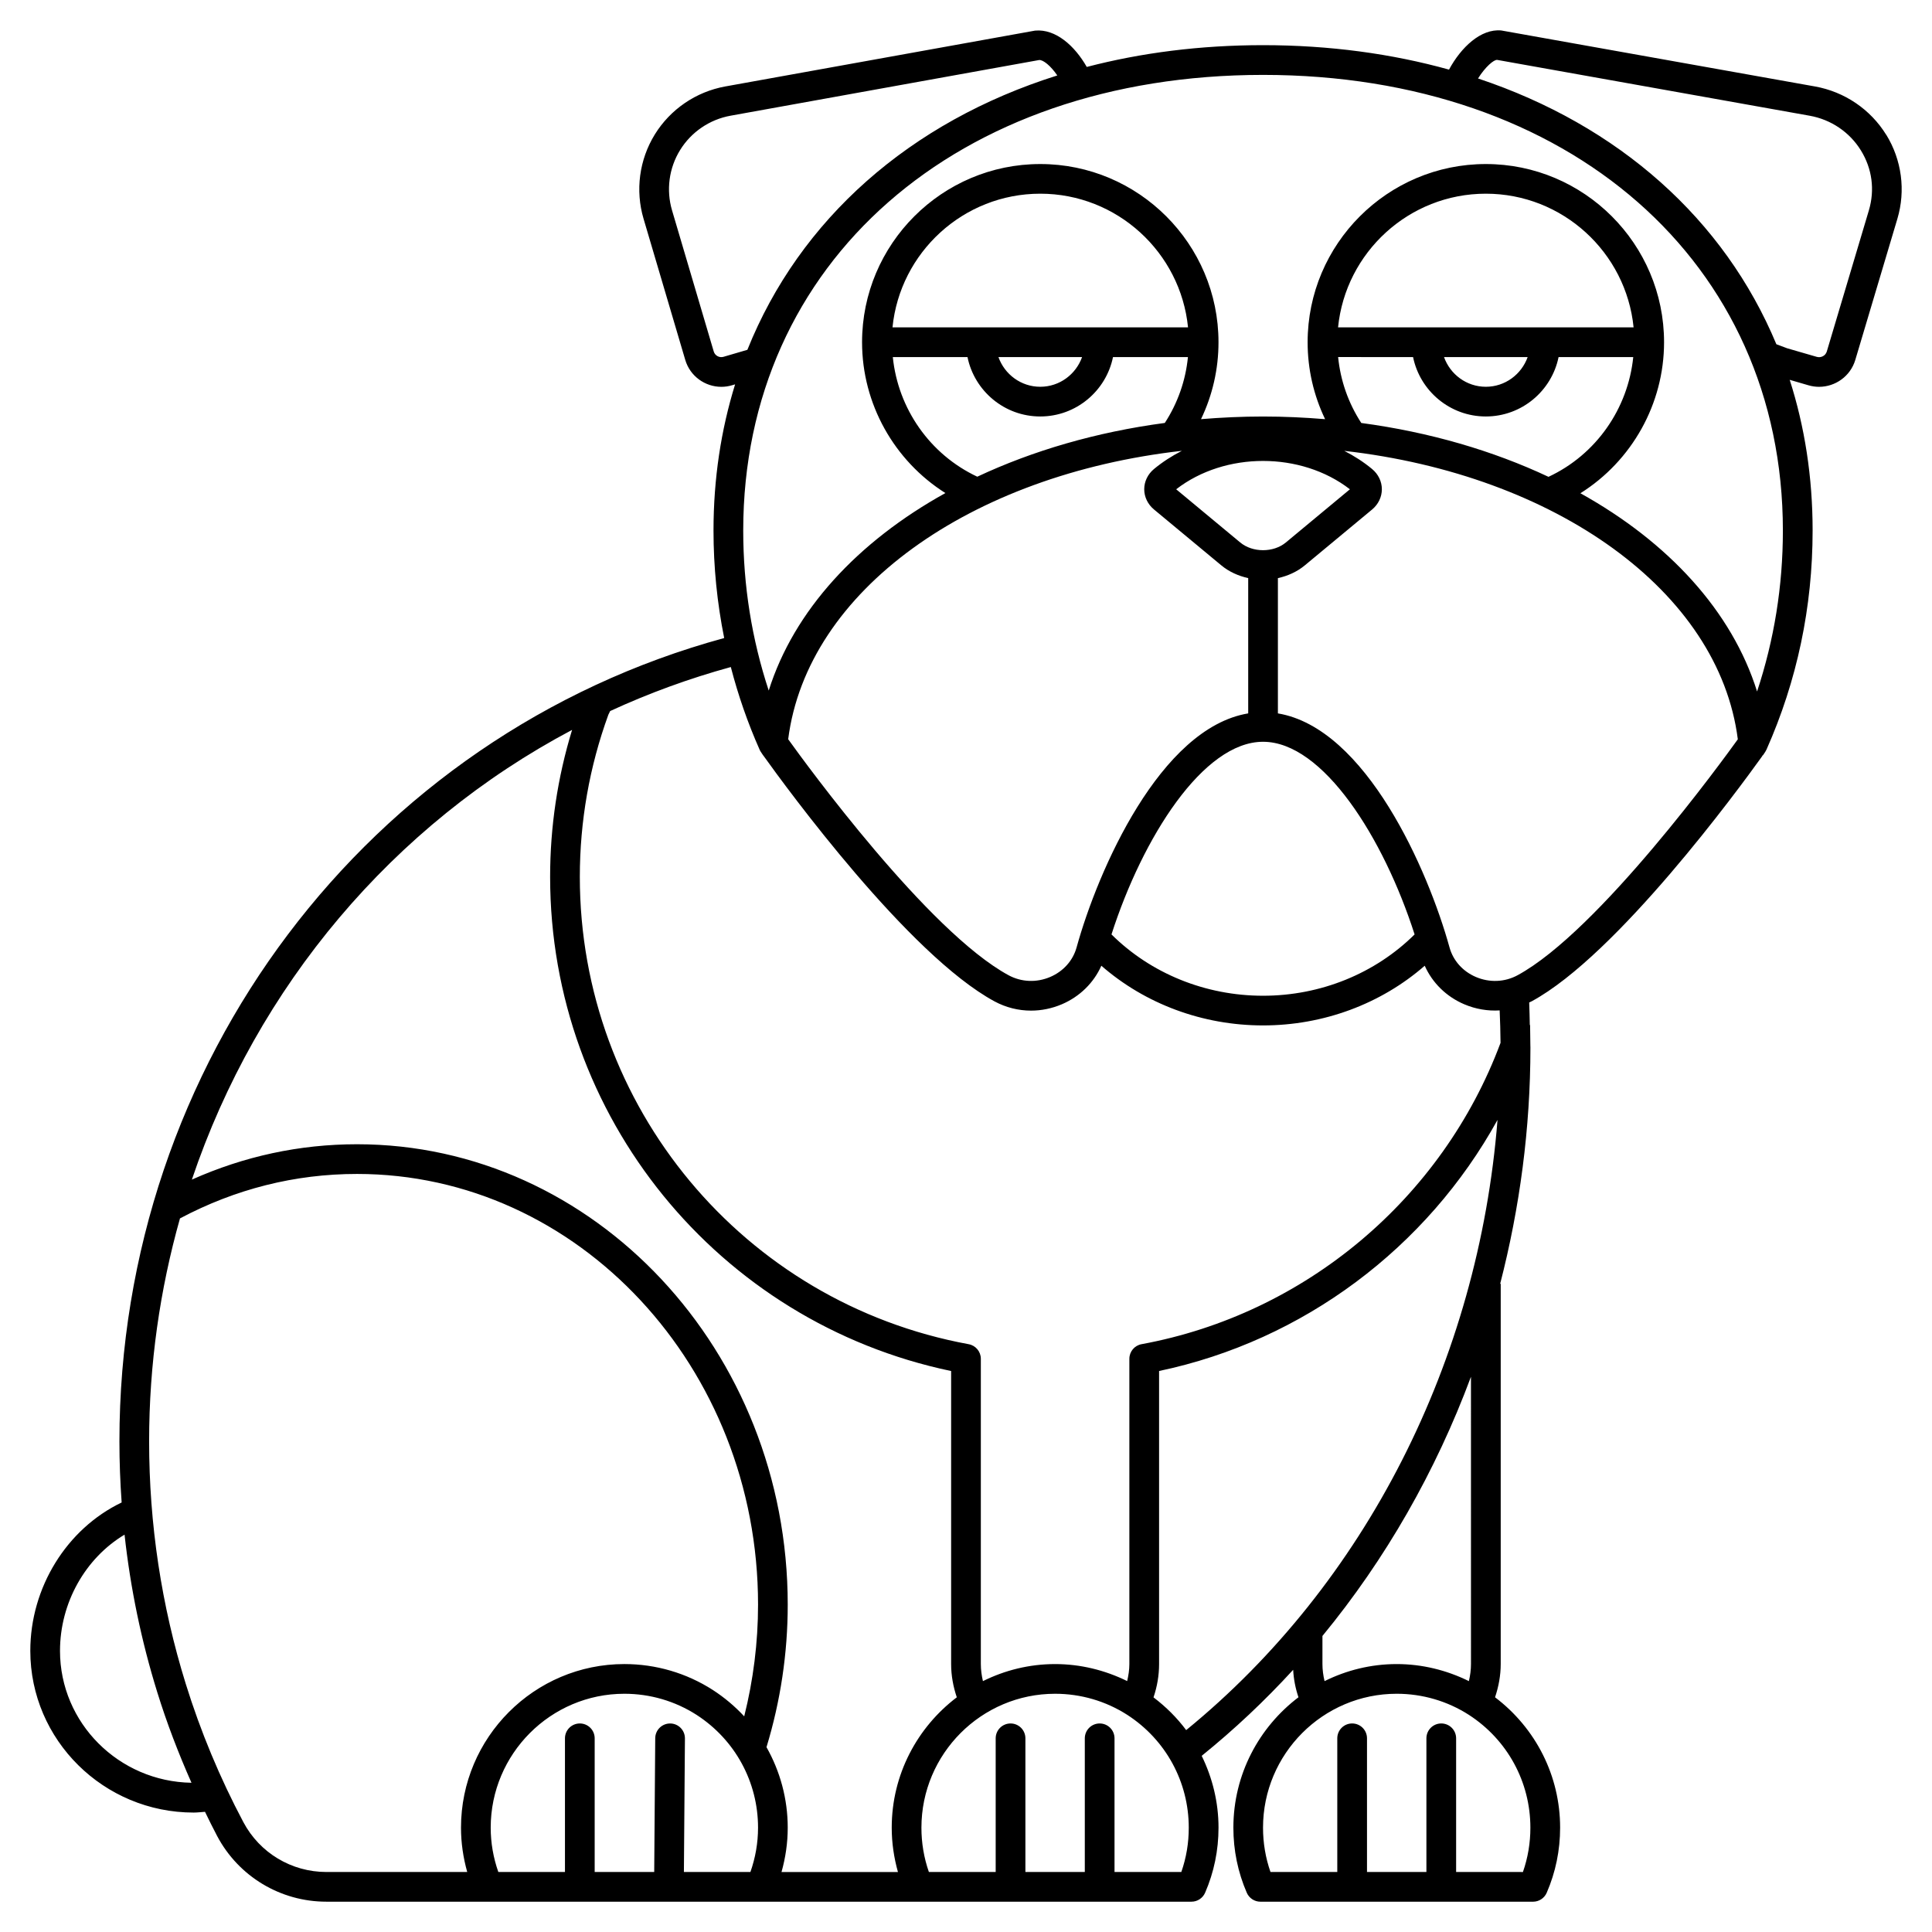
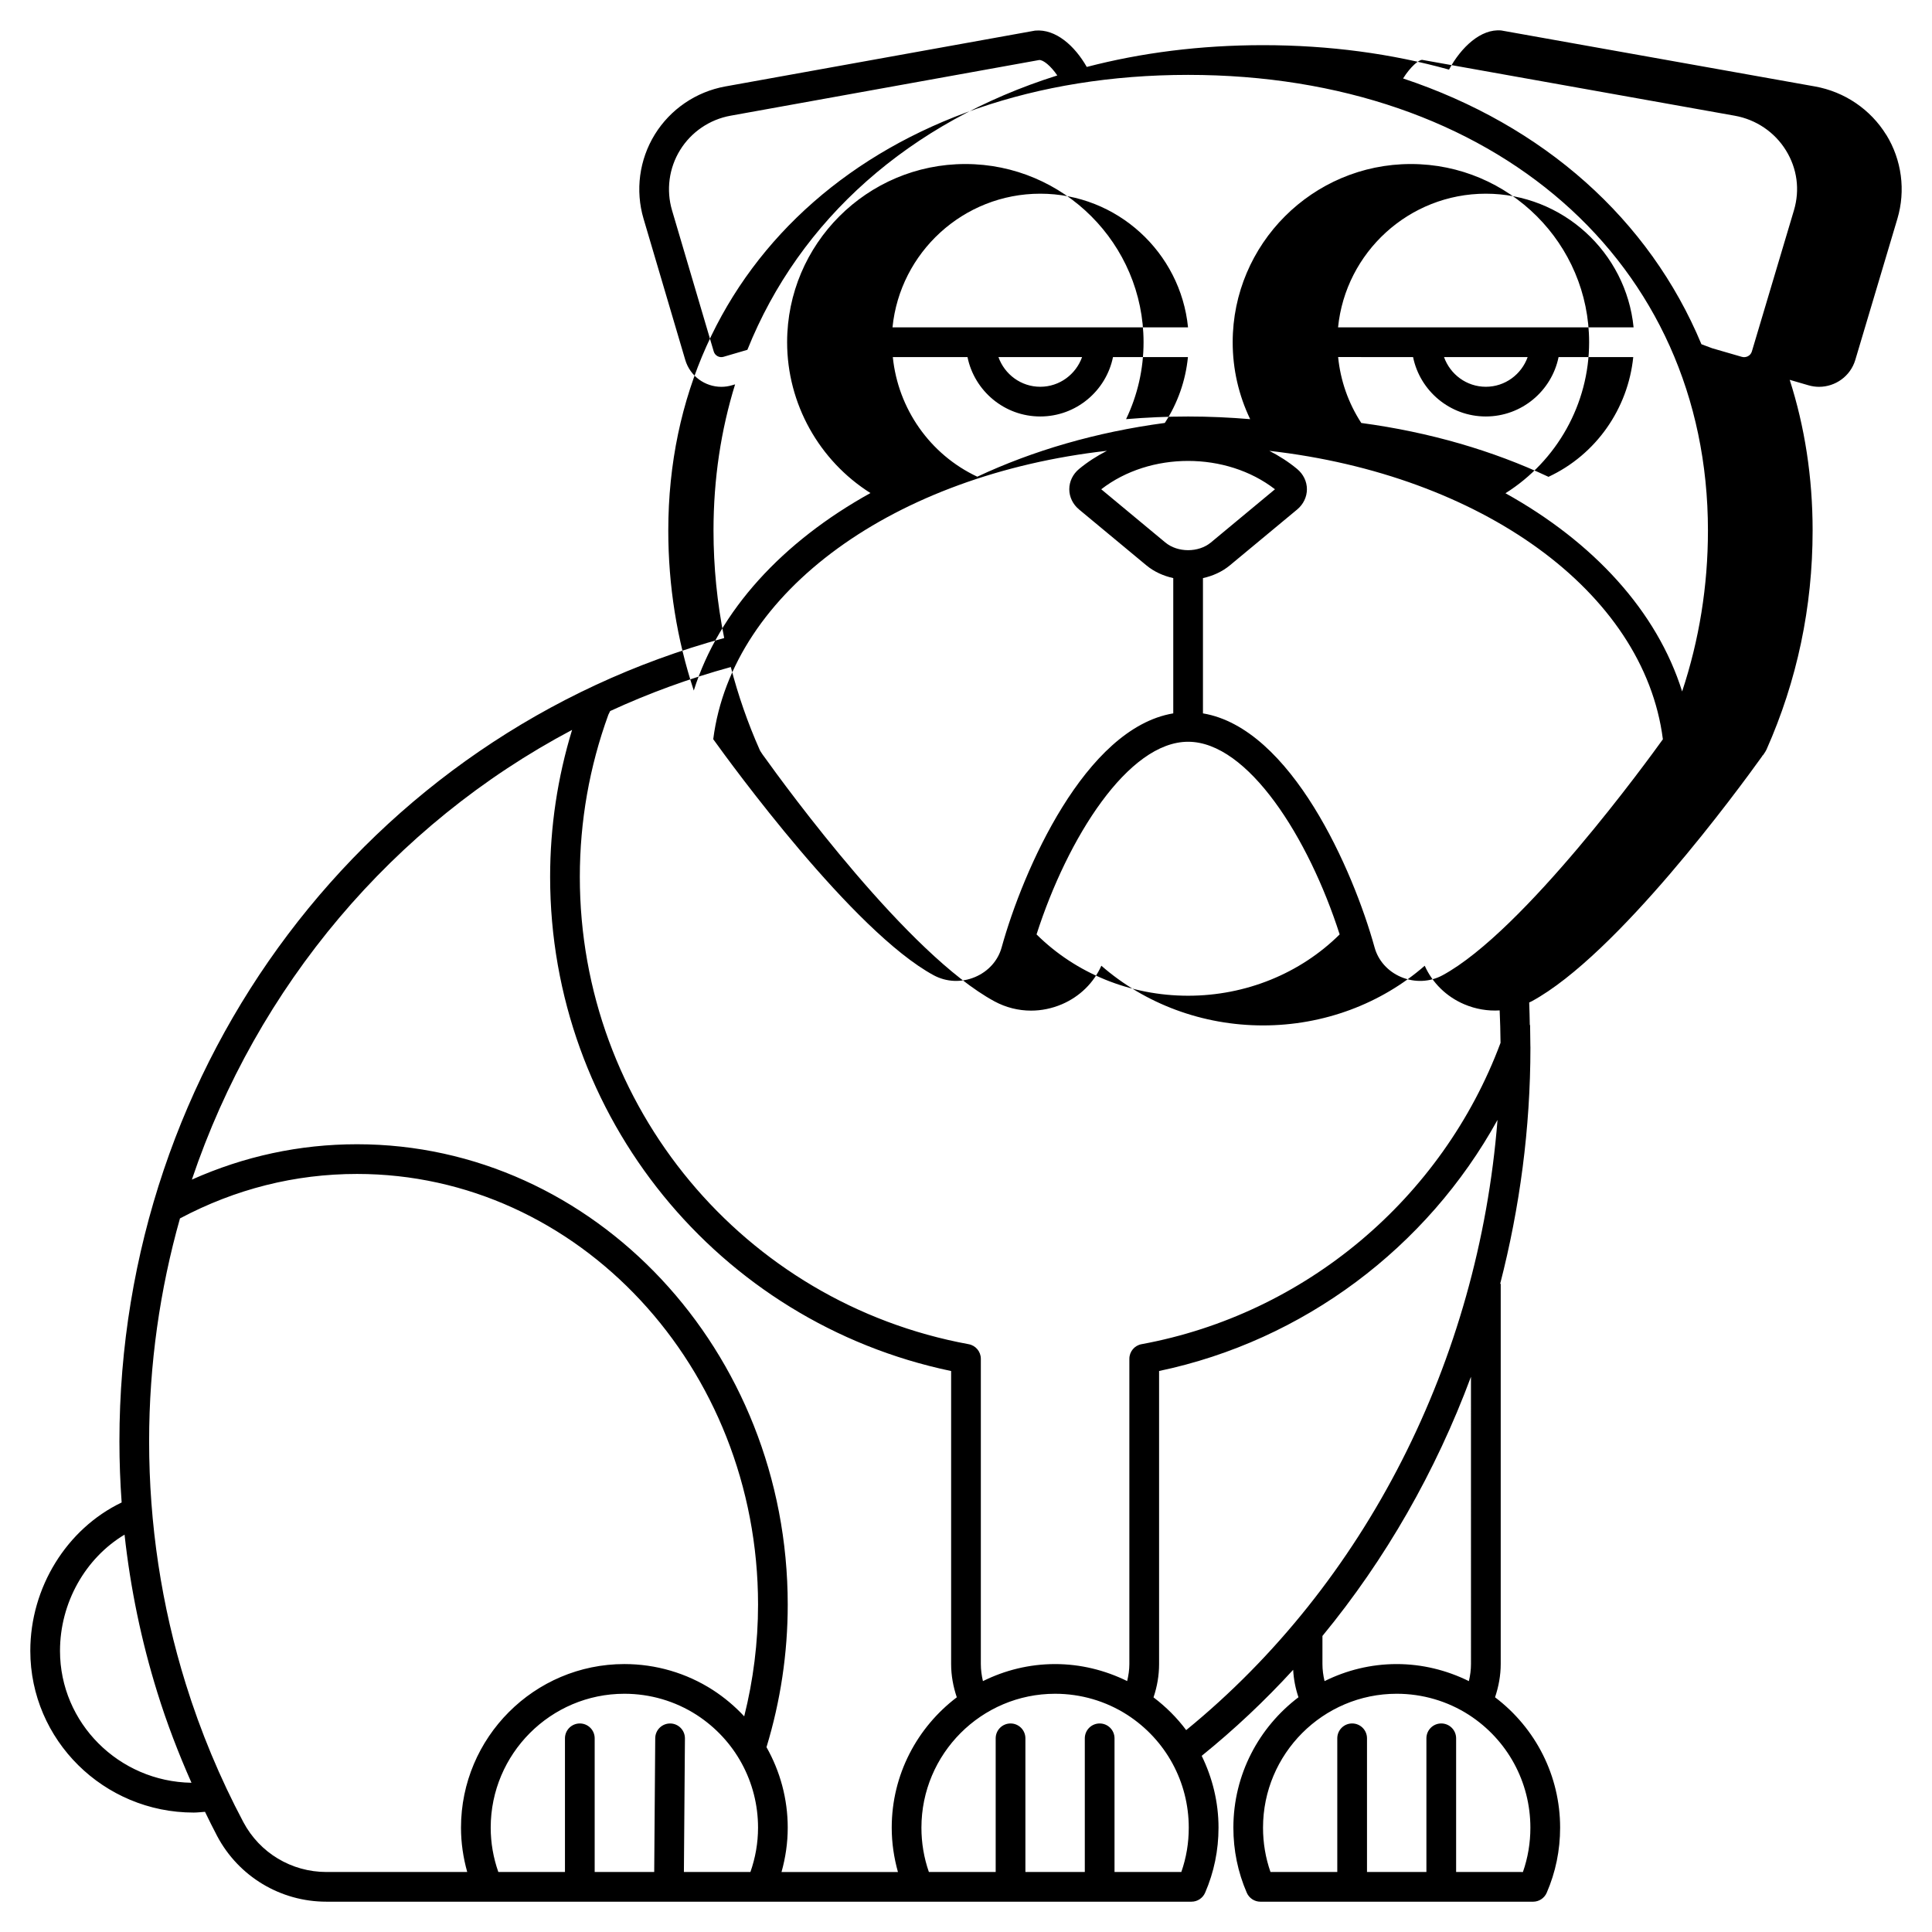
<svg xmlns="http://www.w3.org/2000/svg" fill="#000000" width="800px" height="800px" version="1.1" viewBox="144 144 512 512">
-   <path d="m643.87 179.73c-4.156-6.742-11.043-11.418-18.898-12.82l-83.121-14.836c-5.41-0.516-10.66 4.465-13.848 10.375-15.145-4.211-31.656-6.481-49.285-6.481-16.633 0-32.277 2.012-46.715 5.773-3.188-5.586-8.215-10.133-13.699-9.629l-82.086 14.797c-7.75 1.398-14.562 6.039-18.691 12.73-4.113 6.676-5.199 14.812-2.981 22.324l11.055 37.422c1.277 4.32 5.258 7.129 9.555 7.129 0.926 0 1.875-0.129 2.805-0.406l0.848-0.246c-3.731 12.051-5.723 25.012-5.723 38.734 0 9.688 0.969 19.199 2.832 28.492-94.566 25.785-160.27 112.67-160.27 212.86 0 5.43 0.203 10.84 0.59 16.223-14.547 6.981-24.207 22.508-24.207 39.32 0.004 23.633 19.426 42.859 43.297 42.859 1 0 1.996-0.133 3-0.199 1.055 2.156 2.102 4.316 3.227 6.434 5.695 10.723 16.781 17.383 28.93 17.383h229.27c1.566 0 2.988-0.934 3.613-2.375 2.359-5.445 3.551-11.246 3.551-17.246 0-6.734-1.605-13.195-4.457-19.031 8.648-6.988 16.738-14.605 24.238-22.801 0.137 2.492 0.609 4.934 1.406 7.281-10.453 7.922-17.25 20.441-17.25 34.555 0 6 1.195 11.805 3.551 17.246 0.625 1.441 2.047 2.375 3.613 2.375h72.262c1.566 0 2.988-0.934 3.613-2.375 2.359-5.445 3.551-11.246 3.551-17.246 0-13.699-6.422-26.348-17.246-34.551 0.953-2.832 1.504-5.793 1.504-8.809v-100.77h-0.145c5.199-20.188 8.016-41.207 8.016-62.578 0-0.211-0.016-0.422-0.016-0.629v-0.012c-0.004-1.793-0.027-3.578-0.07-5.356h-0.078c-0.047-2-0.07-4.004-0.16-5.977 0.219-0.109 0.449-0.195 0.668-0.316 22.645-12.281 54.801-56.188 61.023-64.875 0.074-0.102 0.121-0.219 0.188-0.328l0.055 0.035 0.621-0.934c0.121-0.188 0.234-0.387 0.328-0.594 8.113-18.258 12.227-37.797 12.227-58.07 0-14.176-2.102-27.551-6.074-39.93l4.969 1.449c0.938 0.273 1.883 0.406 2.809 0.406 4.32 0 8.316-2.805 9.605-7.121l11.156-37.418c2.227-7.484 1.156-15.594-2.945-22.254zm-308.13 58.828c-1.094 0.328-2.266-0.305-2.59-1.402l-11.055-37.418c-1.586-5.371-0.812-11.195 2.133-15.965 2.953-4.789 7.832-8.117 13.387-9.113l81.773-14.754c1.043-0.078 3.016 1.469 4.809 4.09-39.094 12.309-68.27 38.137-82.133 72.707zm-40.133 98.871c-3.852 12.617-5.82 25.684-5.82 38.957 0 63.48 44.496 118.03 106.27 130.95v77.664c0 3.016 0.551 5.981 1.504 8.805-10.449 7.922-17.246 20.441-17.246 34.555 0 4.027 0.586 7.945 1.648 11.746h-30.855c1.066-3.797 1.648-7.723 1.648-11.746 0-7.633-2.008-14.934-5.629-21.344 3.699-12.16 5.629-24.844 5.629-37.758 0-67.277-51.207-122.02-114.14-122.02-15.23 0-29.906 3.18-43.77 9.371 17.262-51.207 53.234-94.012 100.76-119.18zm26.004 263.31h-0.031c-2.16 0-3.922 1.742-3.938 3.906l-0.27 35.453h-15.777v-35.426c0-2.172-1.758-3.938-3.938-3.938-2.176 0-3.938 1.762-3.938 3.938v35.426h-17.66c-1.316-3.754-2.019-7.688-2.019-11.746 0-19.566 15.891-35.488 35.426-35.488 6.824 0 13.453 1.941 19.156 5.609 10.188 6.598 16.266 17.762 16.266 29.879 0 4.059-0.703 7.988-2.019 11.746h-17.629l0.273-35.395c0.016-2.168-1.73-3.949-3.902-3.965zm-161.71-19.242c0-12.766 6.731-24.586 17.105-30.801 1.559 14.227 4.461 28.227 8.695 41.84 2.519 8.129 5.586 16.109 9.043 23.914-19.266-0.309-34.844-15.855-34.844-34.953zm48.602 45.402c-6.219-11.703-11.359-24.047-15.285-36.691-6.438-20.699-9.699-42.316-9.699-64.254 0-20.41 2.863-40.234 8.176-59.066 14.695-7.793 30.465-11.781 46.926-11.781 58.598 0 106.27 51.203 106.27 114.14 0 10.078-1.266 19.992-3.668 29.605-2.441-2.633-5.231-4.992-8.332-7-6.988-4.488-15.086-6.859-23.426-6.859-23.871 0-43.297 19.449-43.297 43.359 0 4.027 0.586 7.945 1.648 11.746h-37.344c-9.223-0.004-17.648-5.059-21.973-13.203zm248.56 13.199h-17.703v-35.426c0-2.172-1.758-3.938-3.938-3.938-2.176 0-3.938 1.762-3.938 3.938v35.426h-15.742v-35.426c0-2.172-1.758-3.938-3.938-3.938-2.176 0-3.938 1.762-3.938 3.938v35.426h-17.703c-1.312-3.754-1.977-7.695-1.977-11.746 0-19.566 15.891-35.488 35.426-35.488 6.824 0 13.453 1.941 19.156 5.609 10.188 6.598 16.266 17.762 16.266 29.879 0.004 4.051-0.66 7.992-1.973 11.746zm1.289-37.598c-2.422-3.258-5.344-6.164-8.66-8.68 0.961-2.836 1.477-5.797 1.477-8.824v-77.668c38.234-8.02 71.008-32.68 89.688-66.543-5.035 63.809-34.992 122.91-82.504 161.71zm91.215 25.855c0 4.055-0.664 7.992-1.977 11.746l-17.703-0.004v-35.426c0-2.172-1.758-3.938-3.938-3.938-2.176 0-3.938 1.762-3.938 3.938v35.426h-15.742v-35.426c0-2.172-1.758-3.938-3.938-3.938-2.176 0-3.938 1.762-3.938 3.938v35.426h-17.703c-1.312-3.754-1.977-7.695-1.977-11.746 0-19.566 15.891-35.488 35.426-35.488 6.824 0 13.453 1.941 19.156 5.609 10.188 6.602 16.27 17.766 16.27 29.883zm-15.742-43.359c0 1.531-0.207 3.043-0.555 4.519-5.934-2.926-12.438-4.519-19.125-4.519-6.871 0-13.352 1.652-19.125 4.519-0.348-1.477-0.559-2.988-0.559-4.519v-7.453c16.73-20.324 30.023-43.59 39.359-68.688zm7.836-164.64c-15.414 41.328-51.805 71.898-95.141 79.867-1.867 0.34-3.227 1.969-3.227 3.871v80.902c0 1.535-0.238 3.031-0.582 4.504-5.922-2.914-12.418-4.504-19.098-4.504-6.871 0-13.352 1.652-19.125 4.519-0.344-1.477-0.555-2.988-0.555-4.519v-80.902c0-1.898-1.359-3.527-3.223-3.867-59.711-10.98-103.05-63.059-103.05-123.84 0-14.727 2.543-29.184 7.562-42.98l0.477-0.973c10.203-4.707 20.883-8.617 31.977-11.664 1.941 7.469 4.473 14.789 7.633 21.902 0.09 0.207 0.203 0.406 0.328 0.594l0.621 0.934 0.012-0.008c6.312 8.828 38.484 52.82 61.266 65.172 3.027 1.633 6.348 2.461 9.699 2.461 2.754 0 5.531-0.562 8.168-1.684 4.762-2.035 8.445-5.684 10.469-10.211 11.586 10.109 26.816 15.816 42.844 15.816s31.262-5.707 42.852-15.816c2.027 4.531 5.707 8.18 10.469 10.211 3.023 1.289 6.231 1.82 9.391 1.629 0.113 2.852 0.215 5.699 0.23 8.586zm-161.14-189.6c1.984-19.859 18.785-35.426 39.16-35.426 20.371 0 37.18 15.562 39.16 35.426zm50.242 7.871c-1.629 4.57-5.961 7.871-11.082 7.871-5.125 0-9.453-3.301-11.082-7.871zm-30.367 0c1.832 8.969 9.777 15.742 19.281 15.742 9.504 0 17.453-6.773 19.281-15.742h19.859c-0.617 6.238-2.703 12.184-6.129 17.457-18.16 2.422-34.98 7.34-49.695 14.246-12.574-5.898-21.004-18.043-22.387-31.699zm98.203-7.871c1.984-19.859 18.785-35.426 39.16-35.426 20.371 0 37.18 15.562 39.16 35.426zm50.246 7.871c-1.629 4.57-5.961 7.871-11.082 7.871-5.125 0-9.453-3.301-11.082-7.871zm-30.367 0c1.832 8.969 9.777 15.742 19.281 15.742 9.504 0 17.453-6.773 19.281-15.742h19.789c-1.391 13.684-9.844 25.855-22.461 31.738-14.695-6.914-31.492-11.844-49.613-14.273-3.43-5.273-5.519-11.227-6.137-17.469zm-39.758 101.95c15.859 0 31.922 25.379 40.164 51.055-10.41 10.32-24.84 16.25-40.164 16.25-15.32 0-29.754-5.922-40.164-16.25 8.246-25.68 24.305-51.055 40.164-51.055zm-6.035-52.809-16.984-14.102c12.93-10.016 33.109-10.016 46.039 0l-16.984 14.102c-3.277 2.719-8.793 2.719-12.07 0zm-15.48-24.297c-2.617 1.348-5.109 2.934-7.379 4.816-1.648 1.363-2.594 3.32-2.594 5.363 0 2.047 0.945 4.004 2.59 5.367l17.836 14.805c2.066 1.715 4.539 2.805 7.129 3.383v35.848c-23.352 3.898-39.82 41.566-45.477 62.012-0.961 3.496-3.516 6.352-7 7.84-3.613 1.543-7.629 1.379-11.027-0.457-21.324-11.562-53.668-55.941-58.406-62.547 5.027-39.387 48.281-70.094 104.33-76.43zm88.961 138.98c-3.391 1.836-7.414 2-11.031 0.461-3.488-1.488-6.039-4.344-7-7.848-5.656-20.438-22.125-58.105-45.477-62.008v-35.848c2.586-0.574 5.059-1.664 7.129-3.379l17.836-14.805c1.641-1.363 2.586-3.324 2.586-5.371s-0.945-4-2.594-5.363c-2.266-1.883-4.75-3.465-7.363-4.809 56.004 6.363 99.289 37.184 104.29 76.441-3.715 5.168-36.805 50.832-58.371 62.527zm63.477-75.203c-6.656-21.281-23.52-39.59-46.82-52.531 13.629-8.562 22.172-23.672 22.172-40.016 0-26.043-21.188-47.23-47.23-47.23s-47.23 21.188-47.23 47.23c0 7.141 1.598 14.059 4.633 20.383-5.398-0.449-10.875-0.703-16.445-0.703s-11.047 0.254-16.441 0.699c3.035-6.324 4.633-13.246 4.633-20.379 0-26.043-21.188-47.23-47.23-47.23-26.043 0-47.23 21.188-47.23 47.23 0 16.312 8.504 31.395 22.086 39.965-23.277 12.898-40.137 31.129-46.82 52.34-4.473-13.574-6.758-27.777-6.758-42.398 0-71.098 56.652-120.76 137.76-120.76s137.76 49.656 137.76 120.76c0 14.707-2.316 28.988-6.84 42.641zm29.633-127.51-11.156 37.418c-0.332 1.109-1.516 1.742-2.672 1.41l-7.832-2.269-2.859-1.07c-13.793-33.105-41.762-58.008-79.062-70.43 1.953-3.125 4.219-5.023 5.086-4.922l82.812 14.797c5.648 1.008 10.598 4.359 13.574 9.203 2.973 4.816 3.719 10.449 2.109 15.863z" />
+   <path d="m643.87 179.73c-4.156-6.742-11.043-11.418-18.898-12.82l-83.121-14.836c-5.41-0.516-10.66 4.465-13.848 10.375-15.145-4.211-31.656-6.481-49.285-6.481-16.633 0-32.277 2.012-46.715 5.773-3.188-5.586-8.215-10.133-13.699-9.629l-82.086 14.797c-7.75 1.398-14.562 6.039-18.691 12.73-4.113 6.676-5.199 14.812-2.981 22.324l11.055 37.422c1.277 4.32 5.258 7.129 9.555 7.129 0.926 0 1.875-0.129 2.805-0.406l0.848-0.246c-3.731 12.051-5.723 25.012-5.723 38.734 0 9.688 0.969 19.199 2.832 28.492-94.566 25.785-160.27 112.67-160.27 212.86 0 5.43 0.203 10.84 0.59 16.223-14.547 6.981-24.207 22.508-24.207 39.32 0.004 23.633 19.426 42.859 43.297 42.859 1 0 1.996-0.133 3-0.199 1.055 2.156 2.102 4.316 3.227 6.434 5.695 10.723 16.781 17.383 28.93 17.383h229.27c1.566 0 2.988-0.934 3.613-2.375 2.359-5.445 3.551-11.246 3.551-17.246 0-6.734-1.605-13.195-4.457-19.031 8.648-6.988 16.738-14.605 24.238-22.801 0.137 2.492 0.609 4.934 1.406 7.281-10.453 7.922-17.25 20.441-17.25 34.555 0 6 1.195 11.805 3.551 17.246 0.625 1.441 2.047 2.375 3.613 2.375h72.262c1.566 0 2.988-0.934 3.613-2.375 2.359-5.445 3.551-11.246 3.551-17.246 0-13.699-6.422-26.348-17.246-34.551 0.953-2.832 1.504-5.793 1.504-8.809v-100.77h-0.145c5.199-20.188 8.016-41.207 8.016-62.578 0-0.211-0.016-0.422-0.016-0.629v-0.012c-0.004-1.793-0.027-3.578-0.07-5.356h-0.078c-0.047-2-0.07-4.004-0.16-5.977 0.219-0.109 0.449-0.195 0.668-0.316 22.645-12.281 54.801-56.188 61.023-64.875 0.074-0.102 0.121-0.219 0.188-0.328l0.055 0.035 0.621-0.934c0.121-0.188 0.234-0.387 0.328-0.594 8.113-18.258 12.227-37.797 12.227-58.07 0-14.176-2.102-27.551-6.074-39.93l4.969 1.449c0.938 0.273 1.883 0.406 2.809 0.406 4.32 0 8.316-2.805 9.605-7.121l11.156-37.418c2.227-7.484 1.156-15.594-2.945-22.254zm-308.13 58.828c-1.094 0.328-2.266-0.305-2.59-1.402l-11.055-37.418c-1.586-5.371-0.812-11.195 2.133-15.965 2.953-4.789 7.832-8.117 13.387-9.113l81.773-14.754c1.043-0.078 3.016 1.469 4.809 4.09-39.094 12.309-68.27 38.137-82.133 72.707zm-40.133 98.871c-3.852 12.617-5.82 25.684-5.82 38.957 0 63.48 44.496 118.03 106.27 130.95v77.664c0 3.016 0.551 5.981 1.504 8.805-10.449 7.922-17.246 20.441-17.246 34.555 0 4.027 0.586 7.945 1.648 11.746h-30.855c1.066-3.797 1.648-7.723 1.648-11.746 0-7.633-2.008-14.934-5.629-21.344 3.699-12.16 5.629-24.844 5.629-37.758 0-67.277-51.207-122.02-114.14-122.02-15.23 0-29.906 3.18-43.77 9.371 17.262-51.207 53.234-94.012 100.76-119.18zm26.004 263.31h-0.031c-2.16 0-3.922 1.742-3.938 3.906l-0.27 35.453h-15.777v-35.426c0-2.172-1.758-3.938-3.938-3.938-2.176 0-3.938 1.762-3.938 3.938v35.426h-17.66c-1.316-3.754-2.019-7.688-2.019-11.746 0-19.566 15.891-35.488 35.426-35.488 6.824 0 13.453 1.941 19.156 5.609 10.188 6.598 16.266 17.762 16.266 29.879 0 4.059-0.703 7.988-2.019 11.746h-17.629l0.273-35.395c0.016-2.168-1.73-3.949-3.902-3.965zm-161.71-19.242c0-12.766 6.731-24.586 17.105-30.801 1.559 14.227 4.461 28.227 8.695 41.84 2.519 8.129 5.586 16.109 9.043 23.914-19.266-0.309-34.844-15.855-34.844-34.953zm48.602 45.402c-6.219-11.703-11.359-24.047-15.285-36.691-6.438-20.699-9.699-42.316-9.699-64.254 0-20.41 2.863-40.234 8.176-59.066 14.695-7.793 30.465-11.781 46.926-11.781 58.598 0 106.27 51.203 106.27 114.14 0 10.078-1.266 19.992-3.668 29.605-2.441-2.633-5.231-4.992-8.332-7-6.988-4.488-15.086-6.859-23.426-6.859-23.871 0-43.297 19.449-43.297 43.359 0 4.027 0.586 7.945 1.648 11.746h-37.344c-9.223-0.004-17.648-5.059-21.973-13.203zm248.56 13.199h-17.703v-35.426c0-2.172-1.758-3.938-3.938-3.938-2.176 0-3.938 1.762-3.938 3.938v35.426h-15.742v-35.426c0-2.172-1.758-3.938-3.938-3.938-2.176 0-3.938 1.762-3.938 3.938v35.426h-17.703c-1.312-3.754-1.977-7.695-1.977-11.746 0-19.566 15.891-35.488 35.426-35.488 6.824 0 13.453 1.941 19.156 5.609 10.188 6.598 16.266 17.762 16.266 29.879 0.004 4.051-0.66 7.992-1.973 11.746zm1.289-37.598c-2.422-3.258-5.344-6.164-8.66-8.68 0.961-2.836 1.477-5.797 1.477-8.824v-77.668c38.234-8.02 71.008-32.68 89.688-66.543-5.035 63.809-34.992 122.91-82.504 161.71zm91.215 25.855c0 4.055-0.664 7.992-1.977 11.746l-17.703-0.004v-35.426c0-2.172-1.758-3.938-3.938-3.938-2.176 0-3.938 1.762-3.938 3.938v35.426h-15.742v-35.426c0-2.172-1.758-3.938-3.938-3.938-2.176 0-3.938 1.762-3.938 3.938v35.426h-17.703c-1.312-3.754-1.977-7.695-1.977-11.746 0-19.566 15.891-35.488 35.426-35.488 6.824 0 13.453 1.941 19.156 5.609 10.188 6.602 16.27 17.766 16.27 29.883zm-15.742-43.359c0 1.531-0.207 3.043-0.555 4.519-5.934-2.926-12.438-4.519-19.125-4.519-6.871 0-13.352 1.652-19.125 4.519-0.348-1.477-0.559-2.988-0.559-4.519v-7.453c16.73-20.324 30.023-43.59 39.359-68.688zm7.836-164.64c-15.414 41.328-51.805 71.898-95.141 79.867-1.867 0.34-3.227 1.969-3.227 3.871v80.902c0 1.535-0.238 3.031-0.582 4.504-5.922-2.914-12.418-4.504-19.098-4.504-6.871 0-13.352 1.652-19.125 4.519-0.344-1.477-0.555-2.988-0.555-4.519v-80.902c0-1.898-1.359-3.527-3.223-3.867-59.711-10.98-103.05-63.059-103.05-123.84 0-14.727 2.543-29.184 7.562-42.98l0.477-0.973c10.203-4.707 20.883-8.617 31.977-11.664 1.941 7.469 4.473 14.789 7.633 21.902 0.09 0.207 0.203 0.406 0.328 0.594l0.621 0.934 0.012-0.008c6.312 8.828 38.484 52.82 61.266 65.172 3.027 1.633 6.348 2.461 9.699 2.461 2.754 0 5.531-0.562 8.168-1.684 4.762-2.035 8.445-5.684 10.469-10.211 11.586 10.109 26.816 15.816 42.844 15.816s31.262-5.707 42.852-15.816c2.027 4.531 5.707 8.18 10.469 10.211 3.023 1.289 6.231 1.82 9.391 1.629 0.113 2.852 0.215 5.699 0.23 8.586zm-161.14-189.6c1.984-19.859 18.785-35.426 39.16-35.426 20.371 0 37.18 15.562 39.16 35.426zm50.242 7.871c-1.629 4.57-5.961 7.871-11.082 7.871-5.125 0-9.453-3.301-11.082-7.871zm-30.367 0c1.832 8.969 9.777 15.742 19.281 15.742 9.504 0 17.453-6.773 19.281-15.742h19.859c-0.617 6.238-2.703 12.184-6.129 17.457-18.16 2.422-34.98 7.34-49.695 14.246-12.574-5.898-21.004-18.043-22.387-31.699zm98.203-7.871c1.984-19.859 18.785-35.426 39.16-35.426 20.371 0 37.18 15.562 39.16 35.426zm50.246 7.871c-1.629 4.57-5.961 7.871-11.082 7.871-5.125 0-9.453-3.301-11.082-7.871zm-30.367 0c1.832 8.969 9.777 15.742 19.281 15.742 9.504 0 17.453-6.773 19.281-15.742h19.789c-1.391 13.684-9.844 25.855-22.461 31.738-14.695-6.914-31.492-11.844-49.613-14.273-3.43-5.273-5.519-11.227-6.137-17.469m-39.758 101.95c15.859 0 31.922 25.379 40.164 51.055-10.41 10.32-24.84 16.25-40.164 16.25-15.32 0-29.754-5.922-40.164-16.25 8.246-25.68 24.305-51.055 40.164-51.055zm-6.035-52.809-16.984-14.102c12.93-10.016 33.109-10.016 46.039 0l-16.984 14.102c-3.277 2.719-8.793 2.719-12.07 0zm-15.48-24.297c-2.617 1.348-5.109 2.934-7.379 4.816-1.648 1.363-2.594 3.32-2.594 5.363 0 2.047 0.945 4.004 2.59 5.367l17.836 14.805c2.066 1.715 4.539 2.805 7.129 3.383v35.848c-23.352 3.898-39.82 41.566-45.477 62.012-0.961 3.496-3.516 6.352-7 7.84-3.613 1.543-7.629 1.379-11.027-0.457-21.324-11.562-53.668-55.941-58.406-62.547 5.027-39.387 48.281-70.094 104.33-76.43zm88.961 138.98c-3.391 1.836-7.414 2-11.031 0.461-3.488-1.488-6.039-4.344-7-7.848-5.656-20.438-22.125-58.105-45.477-62.008v-35.848c2.586-0.574 5.059-1.664 7.129-3.379l17.836-14.805c1.641-1.363 2.586-3.324 2.586-5.371s-0.945-4-2.594-5.363c-2.266-1.883-4.75-3.465-7.363-4.809 56.004 6.363 99.289 37.184 104.29 76.441-3.715 5.168-36.805 50.832-58.371 62.527zm63.477-75.203c-6.656-21.281-23.52-39.59-46.82-52.531 13.629-8.562 22.172-23.672 22.172-40.016 0-26.043-21.188-47.23-47.23-47.23s-47.23 21.188-47.23 47.23c0 7.141 1.598 14.059 4.633 20.383-5.398-0.449-10.875-0.703-16.445-0.703s-11.047 0.254-16.441 0.699c3.035-6.324 4.633-13.246 4.633-20.379 0-26.043-21.188-47.23-47.23-47.23-26.043 0-47.23 21.188-47.23 47.23 0 16.312 8.504 31.395 22.086 39.965-23.277 12.898-40.137 31.129-46.82 52.34-4.473-13.574-6.758-27.777-6.758-42.398 0-71.098 56.652-120.76 137.76-120.76s137.76 49.656 137.76 120.76c0 14.707-2.316 28.988-6.84 42.641zm29.633-127.51-11.156 37.418c-0.332 1.109-1.516 1.742-2.672 1.41l-7.832-2.269-2.859-1.07c-13.793-33.105-41.762-58.008-79.062-70.43 1.953-3.125 4.219-5.023 5.086-4.922l82.812 14.797c5.648 1.008 10.598 4.359 13.574 9.203 2.973 4.816 3.719 10.449 2.109 15.863z" />
</svg>